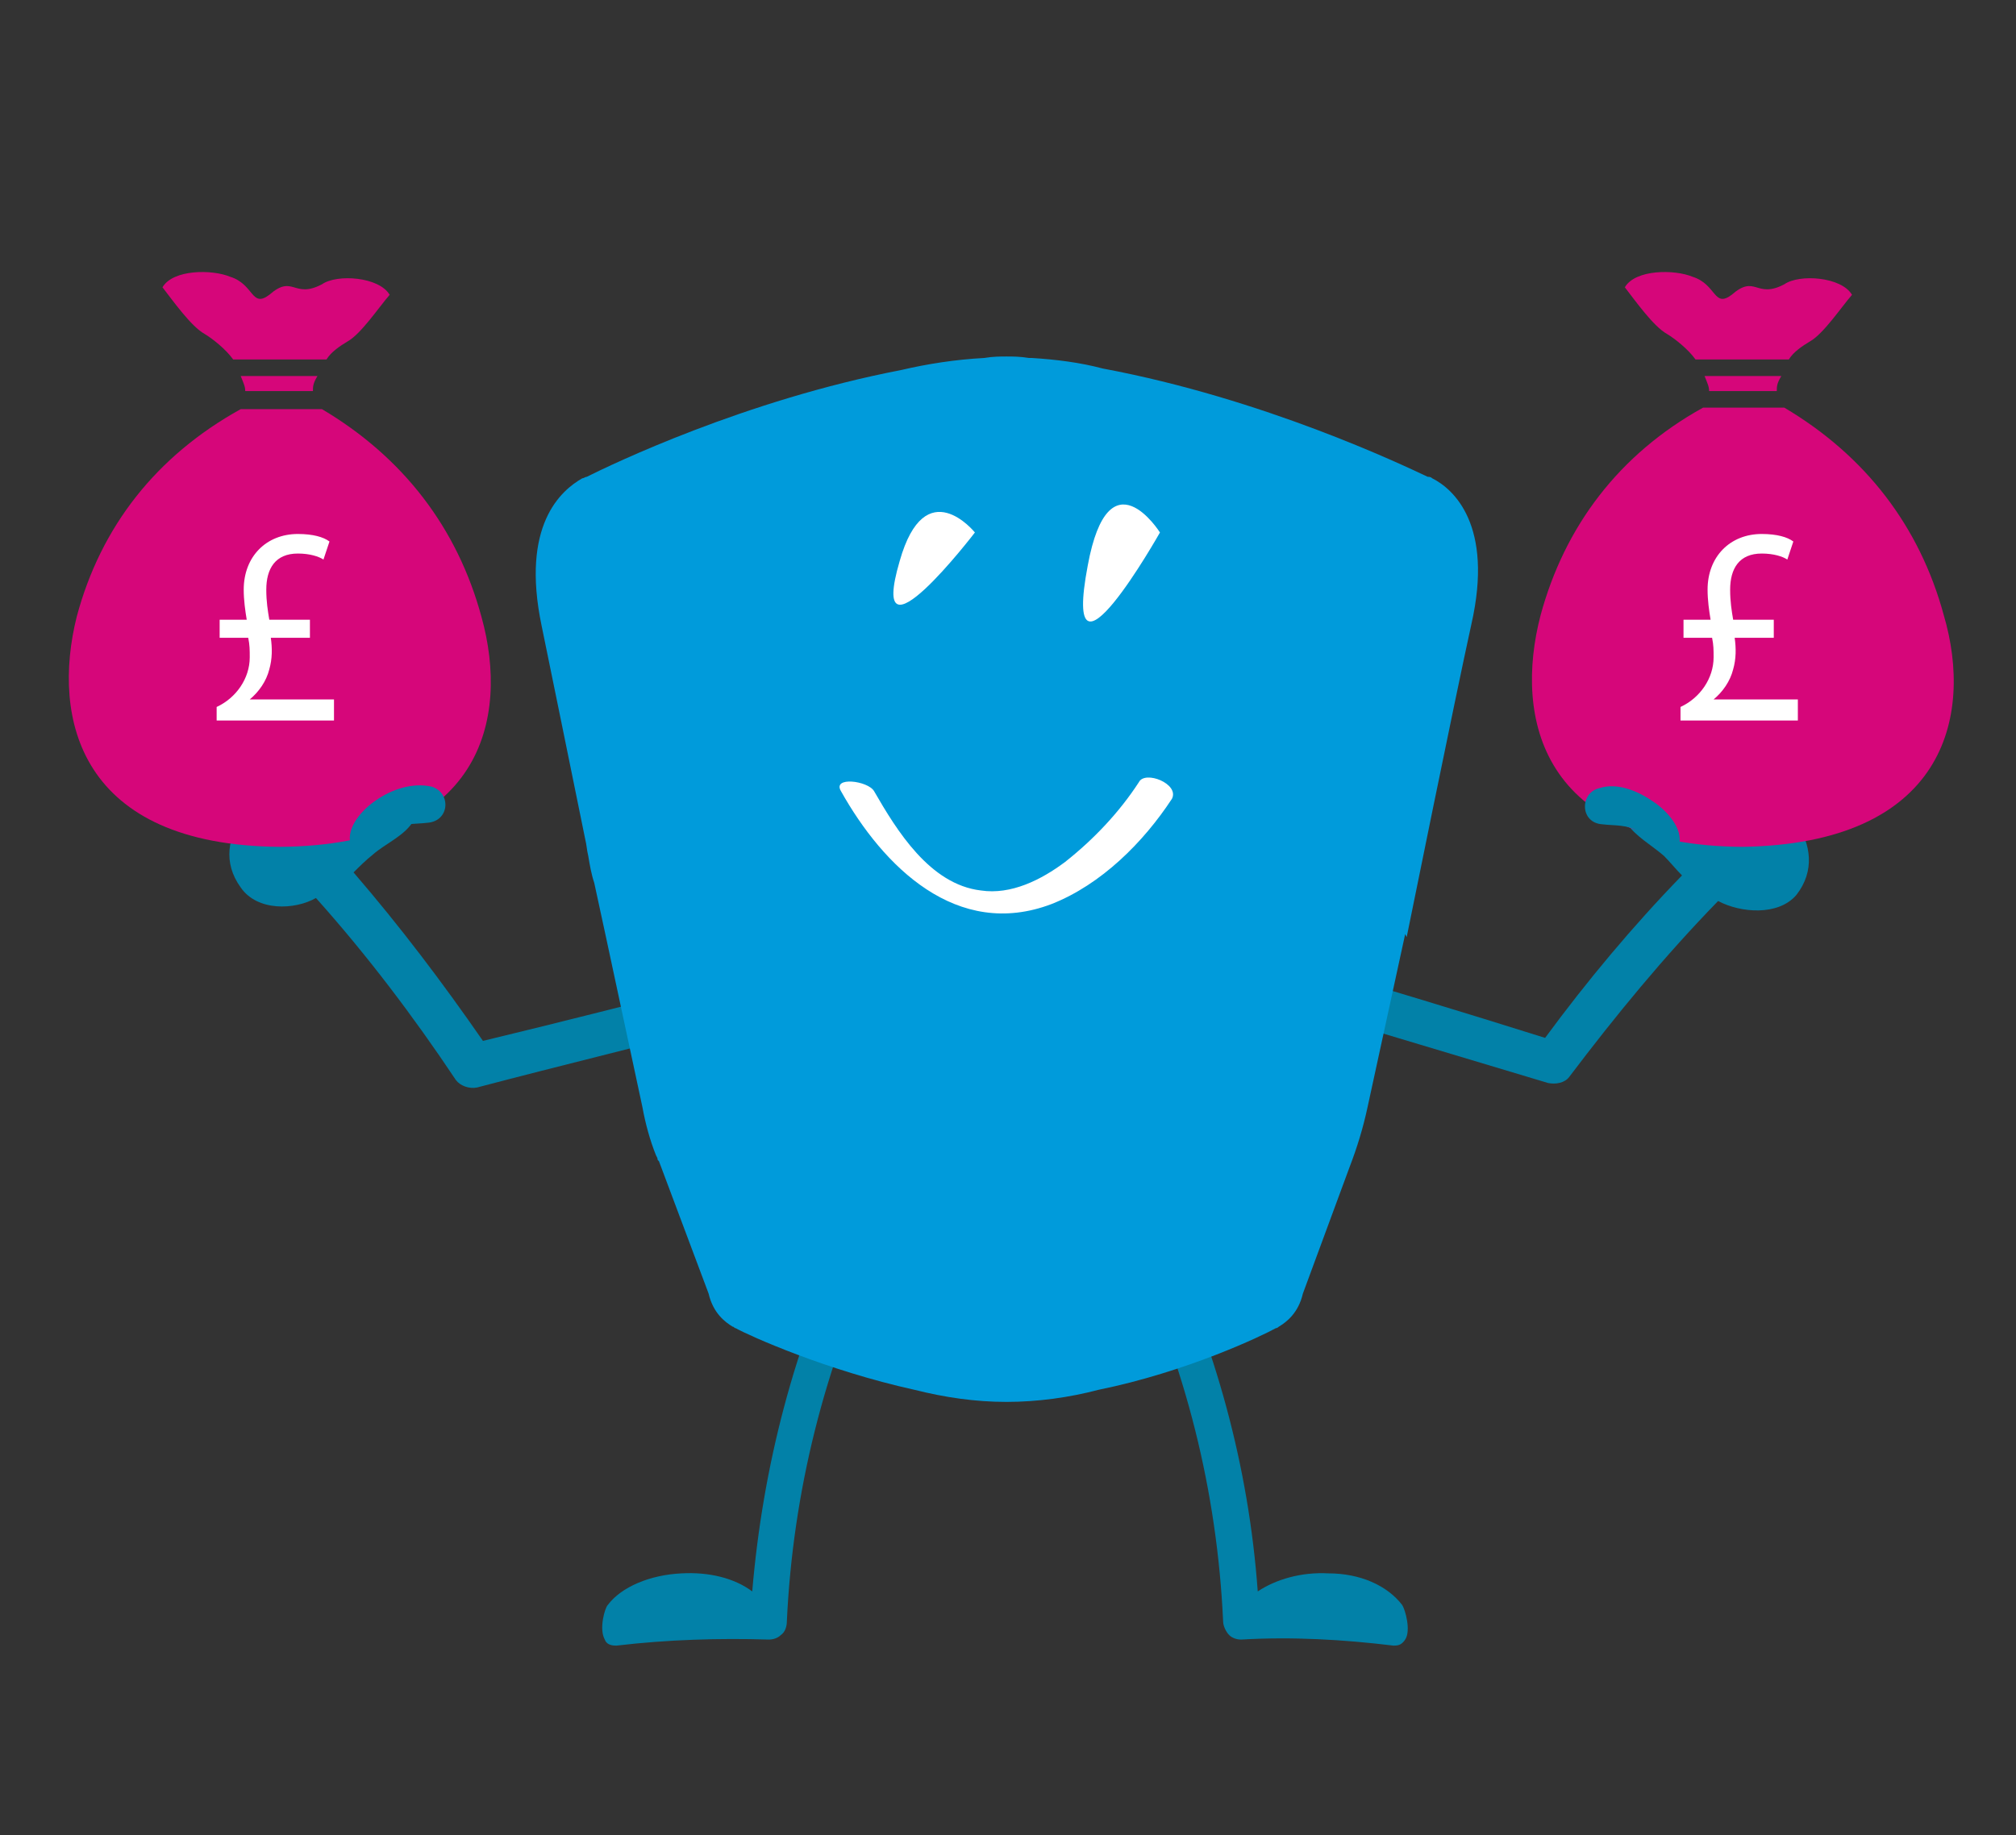
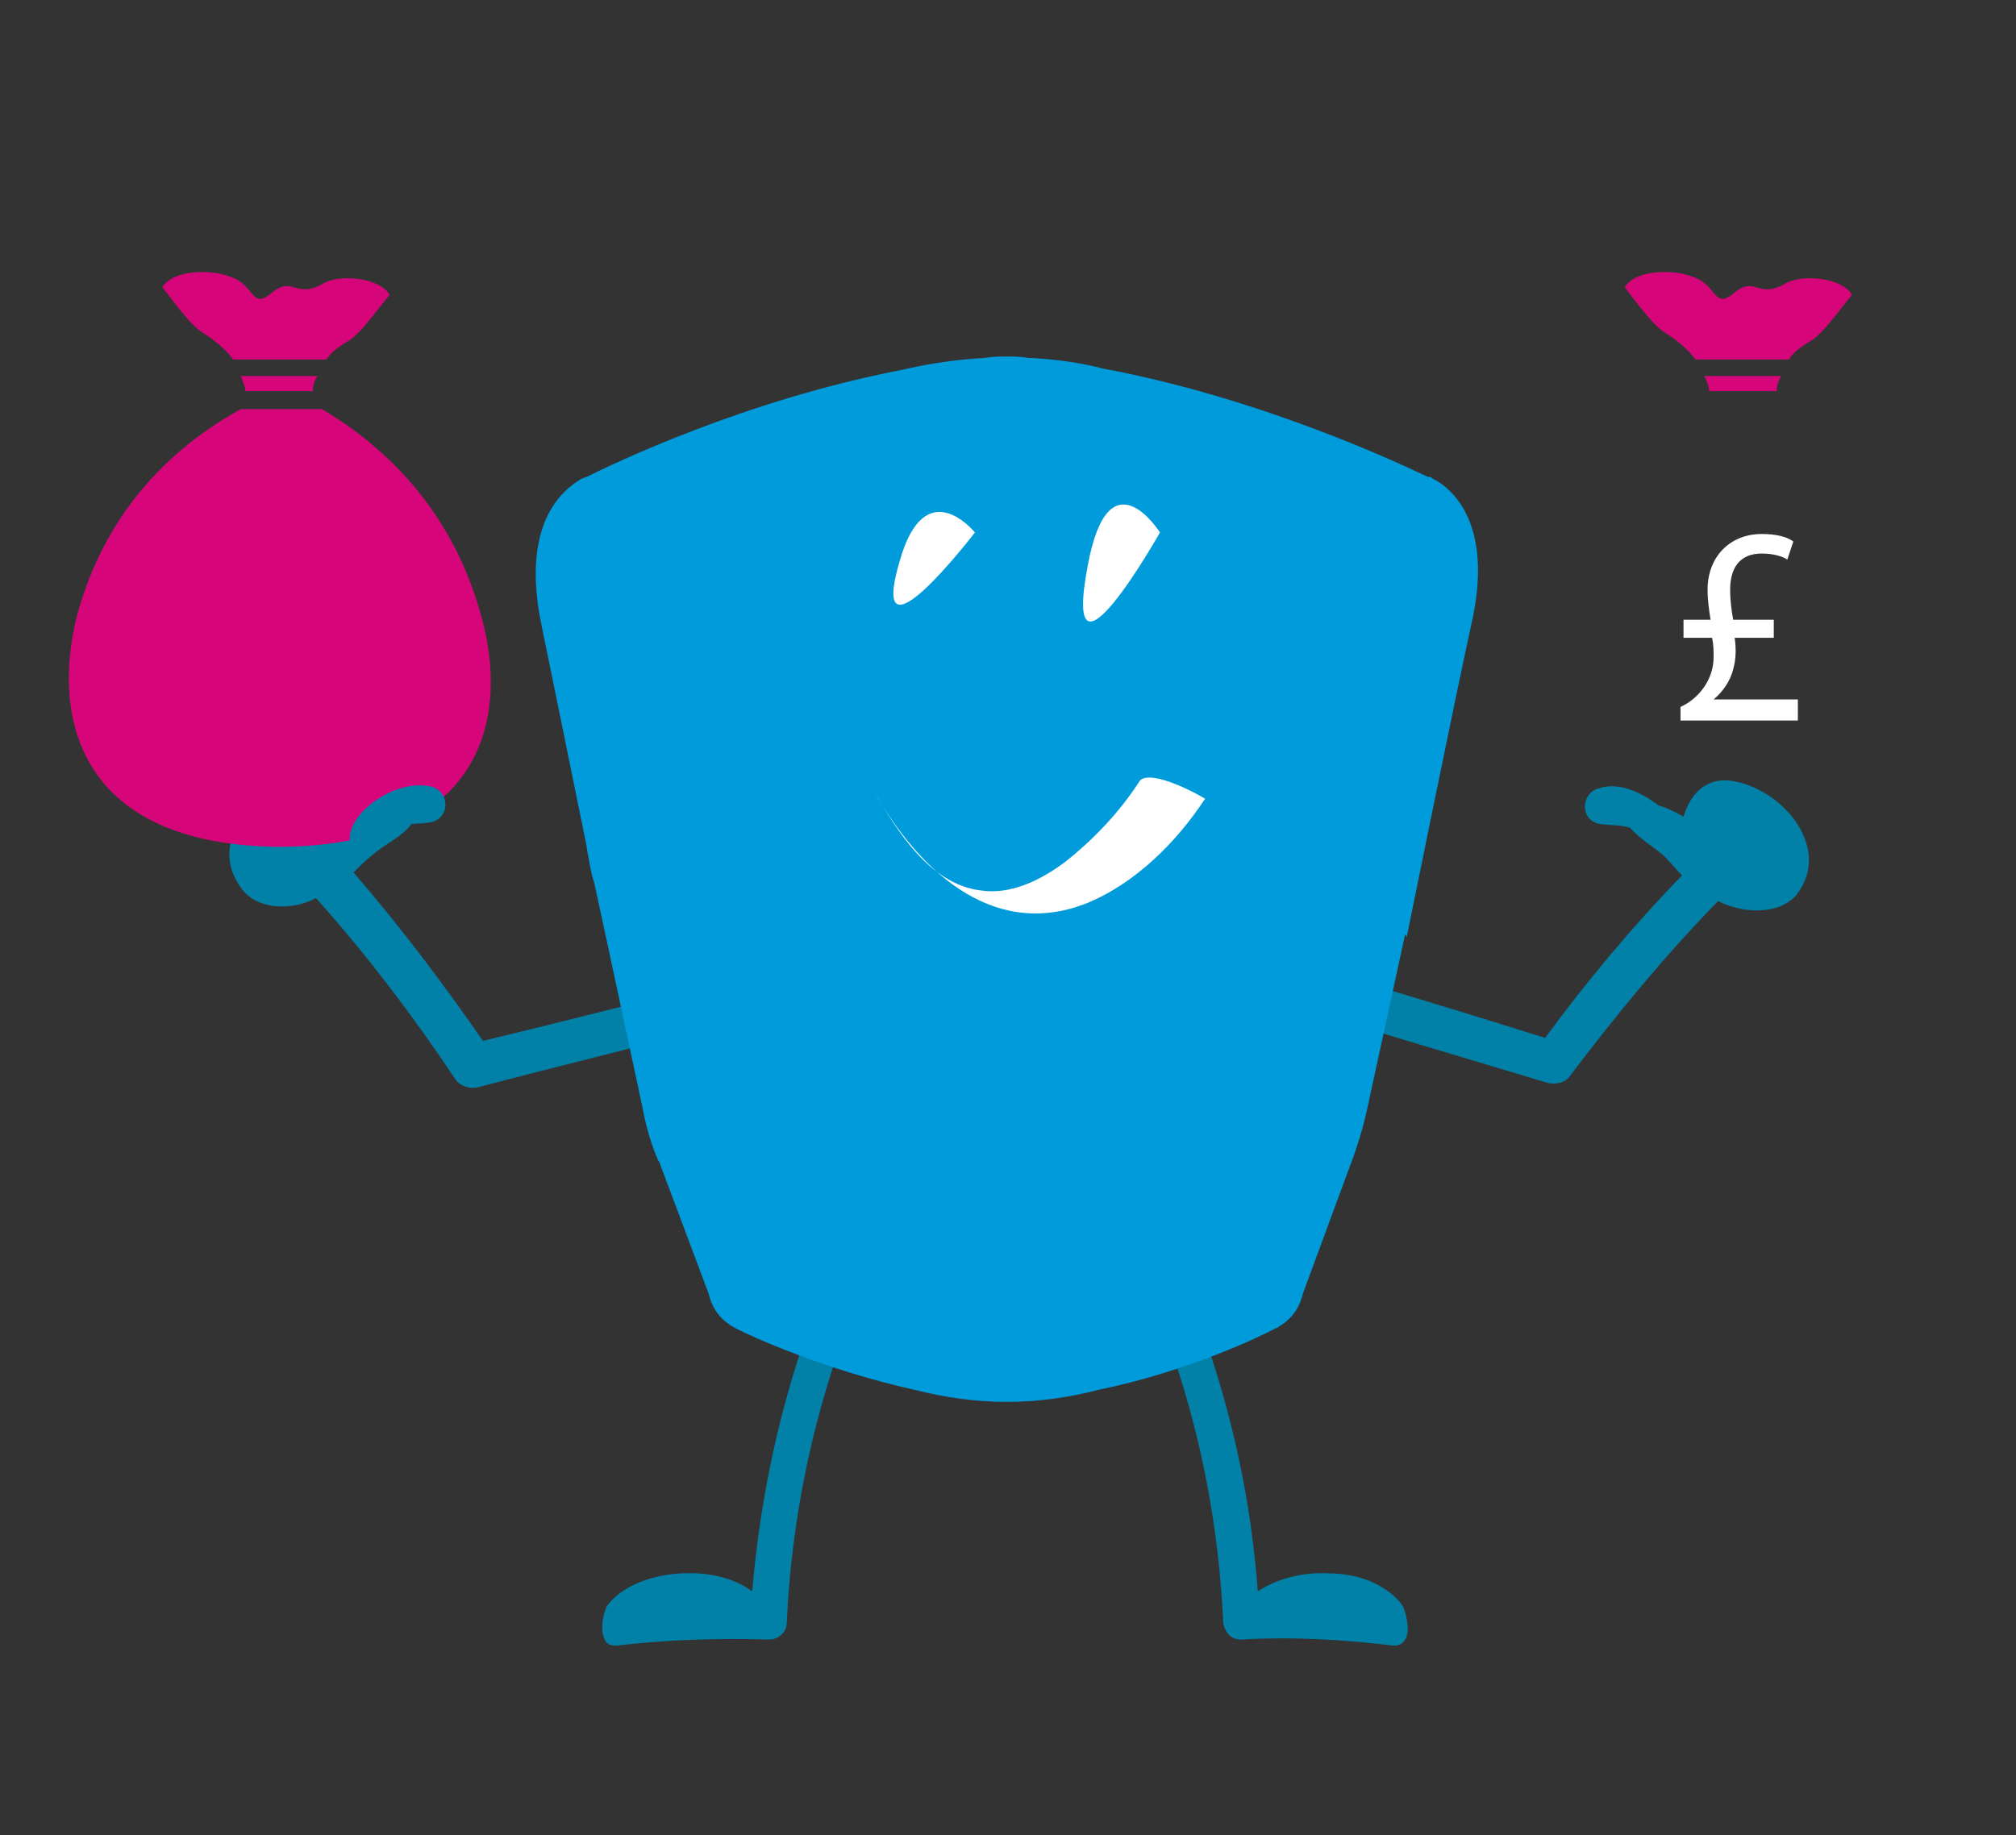
<svg xmlns="http://www.w3.org/2000/svg" version="1.1" id="Layer_1" x="0px" y="0px" viewBox="0 0 134 122" style="enable-background:new 0 0 134 122;" xml:space="preserve">
  <rect x="0" y="0" width="134" height="122" fill="#333333" stroke="none" />
  <path style="fill:#0281A8;" d="M57.9,81.4c-0.6-0.3-1.2-0.1-1.5,0.5c-3.6,7.5-5.7,15.6-6.4,23.9c-1.2-0.9-2.9-1.3-4.7-1.2  c-2.1,0.1-4,0.9-4.9,2.1l0,0c-0.2,0.2-0.6,1.6-0.2,2.3c0.1,0.3,0.4,0.4,0.7,0.4c0,0,0.1,0,0.1,0c3.4-0.4,6.8-0.5,10.1-0.4  c0.3,0,0.6-0.1,0.8-0.3c0.3-0.2,0.4-0.6,0.4-0.9c0.4-8.6,2.5-17,6.2-24.8C58.9,82.4,58.5,81.7,57.9,81.4z" />
  <path style="fill:#0281A8;" d="M93.2,106.7L93.2,106.7c-1-1.3-2.8-2.1-4.9-2.1c-1.8-0.1-3.5,0.4-4.7,1.2c-0.6-8.3-2.8-16.3-6.4-23.9  c-0.2-0.4-0.5-0.6-0.9-0.7c-0.4,0-0.9,0.2-1.1,0.6c-0.3,0.4-0.3,0.8-0.1,1.2c3.7,7.8,5.8,16.1,6.2,24.8c0,0.3,0.2,0.7,0.4,0.9  c0.2,0.2,0.5,0.3,0.8,0.3c3.4-0.2,6.8,0,10.1,0.4c0,0,0.1,0,0.1,0c0.3,0,0.5-0.1,0.7-0.4C93.8,108.4,93.4,107,93.2,106.7z" />
  <path style="fill:#0281A8;" d="M21,59.7C21,59.7,21.1,59.7,21,59.7c3.4,3.8,6.5,7.9,9.3,12.1c0.3,0.4,0.9,0.6,1.4,0.5  c5.7-1.5,11.5-2.9,17.2-4.4c1.8-0.5,1.3-3.3-0.5-2.8c-5.4,1.4-10.9,2.8-16.3,4.1c-2.7-3.9-5.5-7.6-8.6-11.2c0.4-0.4,0.8-0.8,1.3-1.2  c0.8-0.7,2-1.2,2.6-2.1c0.3-0.4,0.1-1-0.4-1.2c-1.1-0.3-2.3,0.1-3.3,0.6c-0.3-1.4-1.3-2.6-3-2.5c-3.3,0.3-7.1,4.1-4.7,7.4  C17.1,60.6,19.6,60.5,21,59.7z" />
  <path style="fill:#0281A8;" d="M114.2,59.9C114.2,59.9,114.2,59.8,114.2,59.9c-3.6,3.7-6.8,7.6-9.9,11.7c-0.3,0.4-0.9,0.5-1.4,0.4  c-5.7-1.7-11.3-3.4-17-5.1c-1.8-0.5-1.1-3.4,0.7-2.8c5.4,1.6,10.7,3.2,16.1,4.9c2.8-3.8,5.8-7.4,9.1-10.8c-0.4-0.4-0.8-0.9-1.2-1.3  c-0.8-0.7-1.9-1.3-2.5-2.2c-0.3-0.4,0-1,0.5-1.2c1.1-0.3,2.3,0.2,3.3,0.8c0.4-1.4,1.4-2.6,3.1-2.4c3.3,0.4,6.9,4.4,4.4,7.6  C118.2,60.9,115.7,60.7,114.2,59.9z" />
  <path style="fill:#009BDB;" d="M95.2,31.8L95.2,31.8C95.2,31.8,95.2,31.8,95.2,31.8c-0.1-0.1-0.2-0.1-0.3-0.1  c-1.7-0.8-10.9-5.2-21.6-7.2c-1.5-0.4-3.1-0.6-4.7-0.7c-0.1,0-0.1,0-0.2,0c-0.6-0.1-1.1-0.1-1.5-0.1c-0.4,0-0.9,0-1.5,0.1l0,0  c-1.9,0.1-3.8,0.4-5.5,0.8c-10.4,2-19.3,6.3-20.9,7.1c-0.1,0-0.2,0.1-0.3,0.1l0,0l0,0c-1.4,0.8-4.1,3.1-2.7,9.8  c0.6,2.9,1.9,9.3,2.9,14.2c0.1,0.4,0.1,0.7,0.2,1.1h0l0,0c0.1,0.6,0.2,1.2,0.4,1.8l0.8,3.7c0,0,0,0,0,0v0l2.4,11.2h0  c0.2,1.1,0.5,2.2,0.9,3.2l0,0l0.1,0.2c0,0.1,0,0.1,0.1,0.2l3.3,8.8c0.3,1.3,1.1,1.9,1.6,2.2l0,0l0,0c0.1,0,0.1,0.1,0.2,0.1  c0.9,0.5,6,2.8,11.9,4.1c2,0.5,4,0.8,6.1,0.8c2.1,0,4.2-0.3,6.1-0.8c5.9-1.2,10.9-3.6,11.8-4.1c0,0,0.1,0,0.2-0.1c0,0,0,0,0,0l0,0  c0.5-0.3,1.3-0.9,1.6-2.2l3.1-8.4c0.5-1.3,0.9-2.6,1.2-4h0l2.5-11.5l0.1,0.2c0,0,3.2-15.8,4.3-20.8C99.3,34.9,96.6,32.5,95.2,31.8z" />
-   <path style="fill:#FFFFFF;" d="M75.7,52c-1.3,2-3,3.8-4.9,5.3c-1.6,1.2-3.6,2.2-5.6,1.9c-3.4-0.4-5.6-4-7.1-6.6  c-0.4-0.7-2.8-1-2.2,0c2.8,5,7.7,9.9,14,7.5c3.3-1.3,6.1-4.1,8-7C78.4,52.1,76.1,51.2,75.7,52" />
+   <path style="fill:#FFFFFF;" d="M75.7,52c-1.3,2-3,3.8-4.9,5.3c-1.6,1.2-3.6,2.2-5.6,1.9c-3.4-0.4-5.6-4-7.1-6.6  c2.8,5,7.7,9.9,14,7.5c3.3-1.3,6.1-4.1,8-7C78.4,52.1,76.1,51.2,75.7,52" />
  <path style="fill:#FFFFFF;" d="M59.8,37.3c-2.2,7.5,5-1.9,5-1.9S61.5,31.3,59.8,37.3" />
  <path style="fill:#FFFFFF;" d="M72.3,37.6c-1.8,9.5,4.8-2.2,4.8-2.2S73.7,30,72.3,37.6" />
  <g>
    <g>
      <path style="fill:#D6067A;" d="M21.7,23.9c0.3-0.5,0.9-0.9,1.4-1.2c0.9-0.5,2.1-2.3,2.8-3.1c-0.7-1.2-3.5-1.4-4.5-0.7    c-1.9,1-1.9-0.7-3.5,0.7c-1.2,0.9-1-0.7-2.6-1.2c-1.2-0.5-3.8-0.5-4.5,0.7c0.7,0.9,1.9,2.6,2.8,3.1c0.5,0.3,1.4,1,1.9,1.7H21.7z" />
      <path style="fill:#D6067A;" d="M20.8,26c0-0.3,0-0.5,0.3-1h-5.1c0.2,0.5,0.3,0.7,0.3,1H20.8z" />
      <path style="fill:#D6067A;" d="M18.6,56.3C32,56.2,33.9,47.8,32,41c-1.6-5.9-5.2-10.6-10.6-13.8h-5.4C10.4,30.3,6.7,35,5.1,41    C3.4,47.8,5.3,56.2,18.6,56.3z" />
    </g>
    <g>
-       <path style="fill:#FFFFFF;" d="M14.4,47.9V47c1.3-0.6,2.2-1.9,2.2-3.3c0-0.5,0-0.8-0.1-1.3h-1.9v-1.2h1.8c-0.1-0.6-0.2-1.3-0.2-2    c0-2.2,1.5-3.7,3.6-3.7c1,0,1.7,0.2,2.1,0.5l-0.4,1.2c-0.3-0.2-0.9-0.4-1.7-0.4c-1.5,0-2.1,1-2.1,2.4c0,0.8,0.1,1.4,0.2,2h2.7v1.2    H18c0.1,0.7,0.1,1.4-0.1,2.1c-0.2,0.8-0.7,1.5-1.3,2v0h5.6v1.4H14.4z" />
-     </g>
+       </g>
  </g>
  <g>
    <g>
      <path style="fill:#D6067A;" d="M118.9,23.9c0.3-0.5,0.9-0.9,1.4-1.2c0.9-0.5,2.1-2.3,2.8-3.1c-0.7-1.2-3.5-1.4-4.5-0.7    c-1.9,1-1.9-0.7-3.5,0.7c-1.2,0.9-1-0.7-2.6-1.2c-1.2-0.5-3.8-0.5-4.5,0.7c0.7,0.9,1.9,2.6,2.8,3.1c0.5,0.3,1.4,1,1.9,1.7H118.9z" />
      <path style="fill:#D6067A;" d="M118.1,26c0-0.3,0-0.5,0.3-1h-5.1c0.2,0.5,0.3,0.7,0.3,1H118.1z" />
-       <path style="fill:#D6067A;" d="M115.8,56.3c13.4-0.2,15.4-8.6,13.4-15.4c-1.6-5.9-5.2-10.6-10.6-13.8h-5.4    c-5.6,3.1-9.2,7.9-10.8,13.8C100.6,47.8,102.5,56.2,115.8,56.3z" />
    </g>
    <g>
      <path style="fill:#FFFFFF;" d="M111.7,47.9V47c1.3-0.6,2.2-1.9,2.2-3.3c0-0.5,0-0.8-0.1-1.3h-1.9v-1.2h1.8c-0.1-0.6-0.2-1.3-0.2-2    c0-2.2,1.5-3.7,3.6-3.7c1,0,1.7,0.2,2.1,0.5l-0.4,1.2c-0.3-0.2-0.9-0.4-1.7-0.4c-1.5,0-2.1,1-2.1,2.4c0,0.8,0.1,1.4,0.2,2h2.7v1.2    h-2.6c0.1,0.7,0.1,1.4-0.1,2.1c-0.2,0.8-0.7,1.5-1.3,2v0h5.6v1.4H111.7z" />
    </g>
  </g>
  <path style="fill:#0281A8;" d="M28.7,52.3C27.4,52,26,52.5,25,53.2c-0.9,0.6-2,1.8-1.7,2.9c0.1,0.4,0.6,0.6,1,0.5  c0.7-0.2,1.1-1,1.7-1.4c0.7-0.5,1.6-0.4,2.4-0.5C29.9,54.6,30,52.7,28.7,52.3z" />
  <path style="fill:#0281A8;" d="M106.3,52.4c1.2-0.4,2.6,0.2,3.6,0.9c0.9,0.6,2,1.8,1.7,2.9c-0.1,0.4-0.6,0.6-1,0.5  c-0.7-0.2-1.1-1-1.7-1.4c-0.7-0.5-1.6-0.4-2.4-0.5C105,54.7,105,52.7,106.3,52.4z" />
</svg>